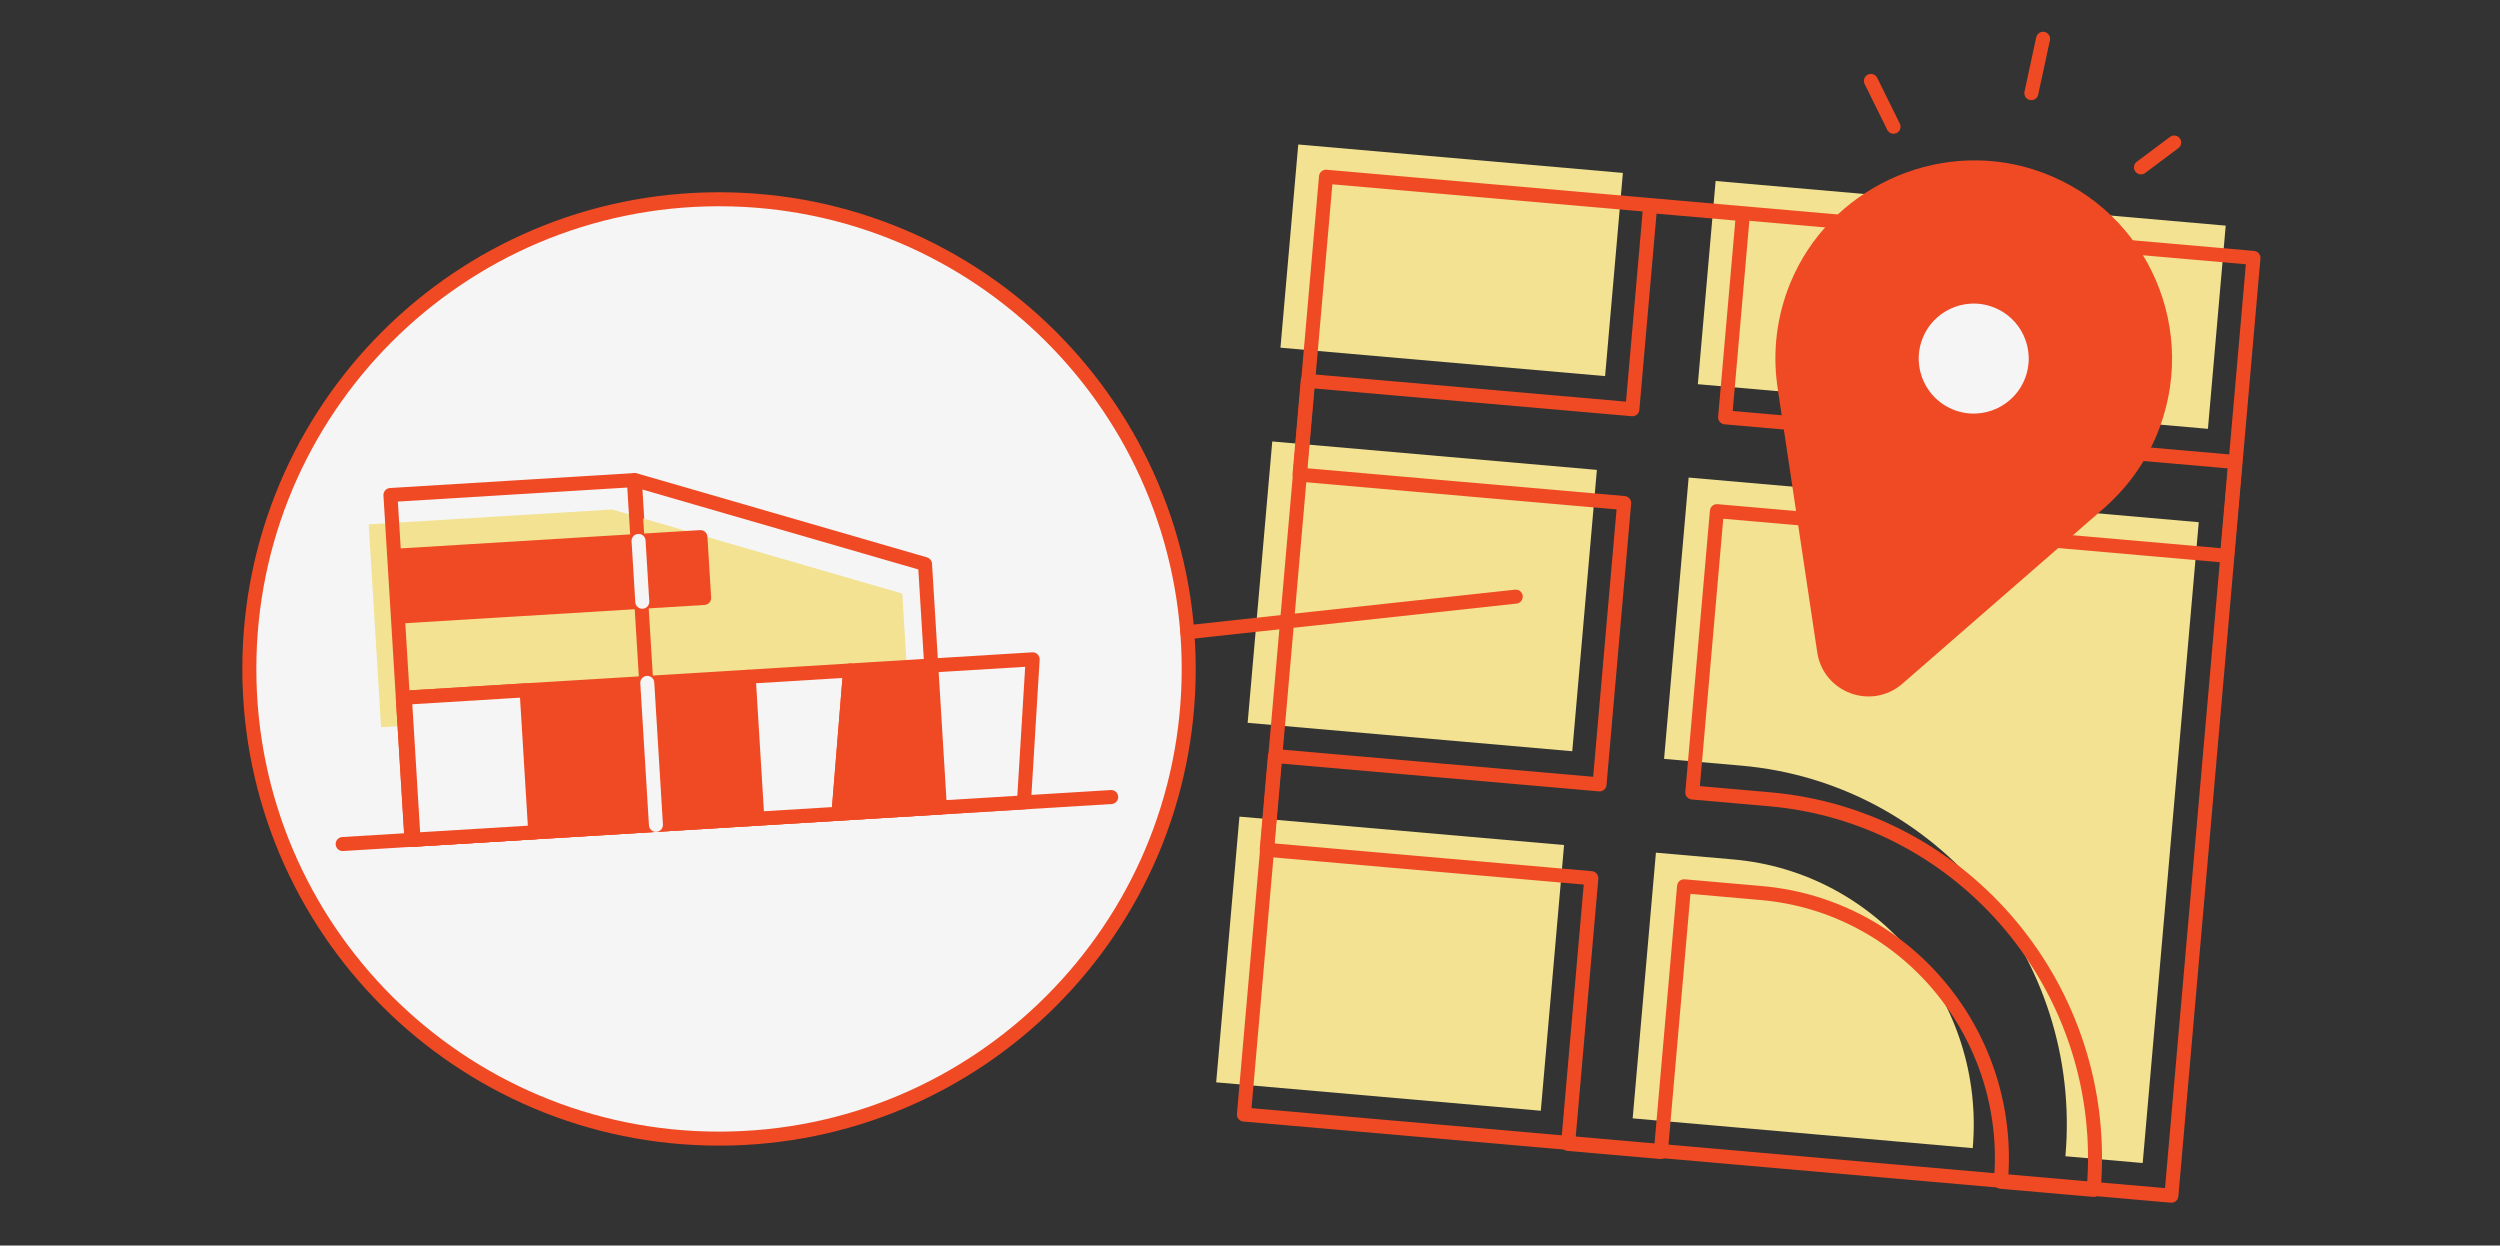
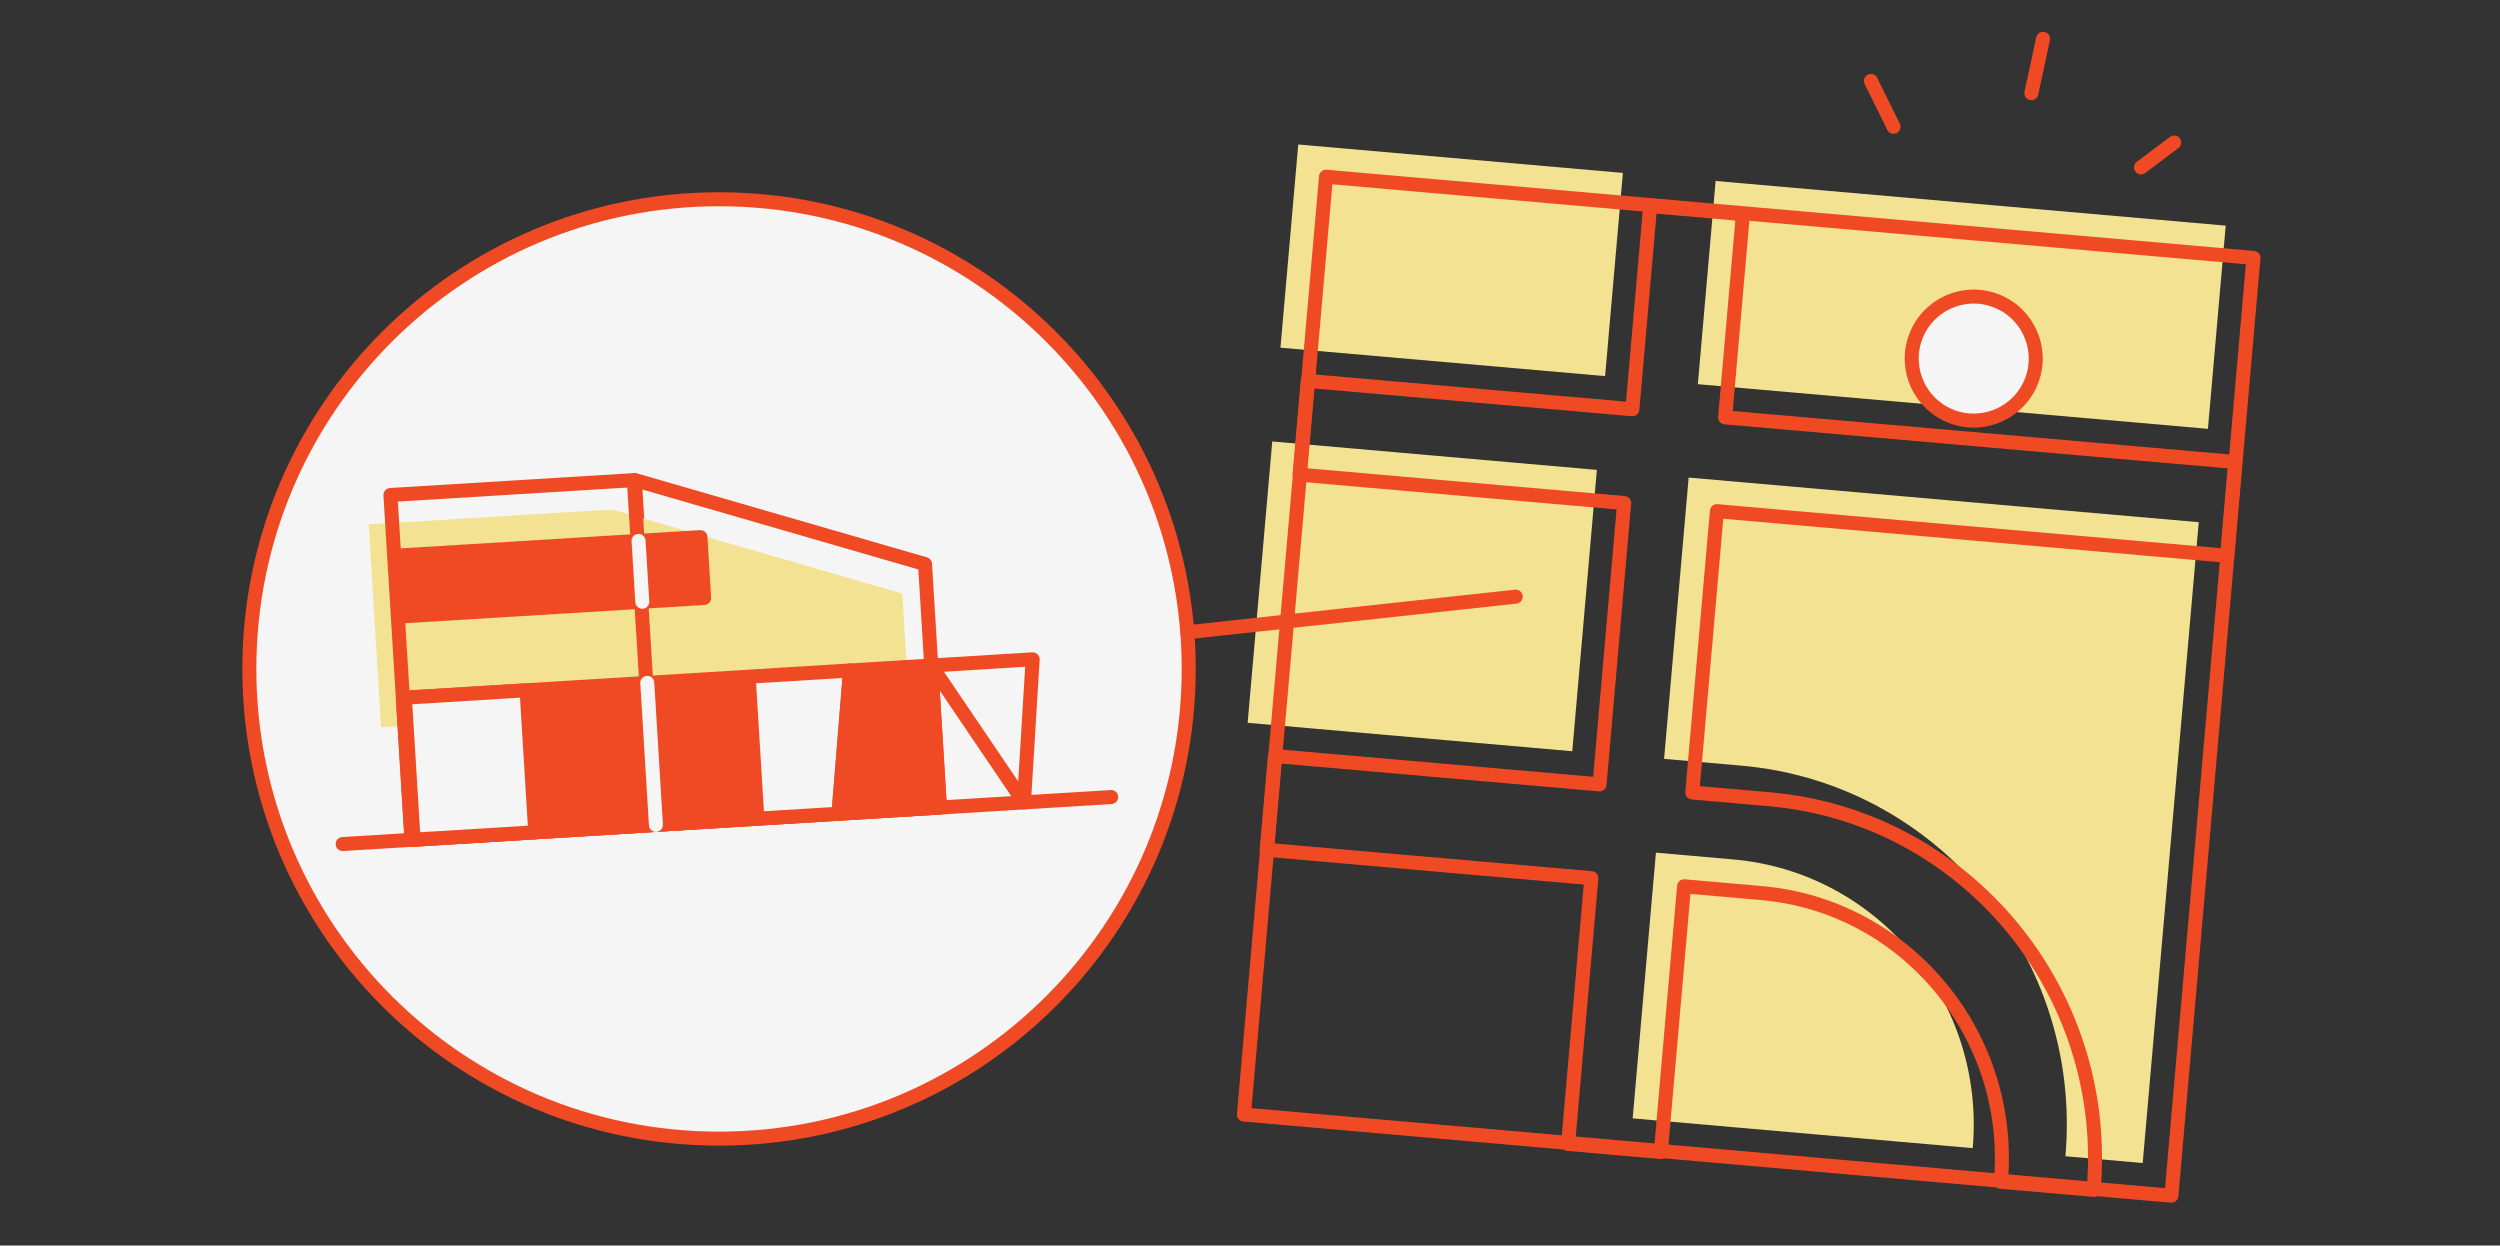
<svg xmlns="http://www.w3.org/2000/svg" width="281" height="140" viewBox="0 0 281 140" fill="none">
  <rect x="0" y="0" width="281" height="140" fill="#333333" stroke="none" />
  <g clip-path="url(#clip0_1646_6371)">
    <path d="M187.043 85.298L195.729 86.058C217.762 87.985 234.105 107.68 232.154 129.963L240.839 130.724L247.139 58.695L189.804 53.678L187.043 85.298Z" fill="#F2E291" />
    <path d="M194.812 96.6L186.125 95.84L183.512 125.706L221.734 129.051C223.174 112.58 211.095 98.023 194.812 96.6Z" fill="#F2E291" />
-     <path d="M139.313 91.788L136.699 121.655L173.186 124.848L175.801 94.982L139.313 91.788Z" fill="#F2E291" />
    <path d="M143.003 49.621L140.235 81.245L176.722 84.439L179.49 52.815L143.003 49.621Z" fill="#F2E291" />
    <path d="M192.836 20.343L190.837 43.183L248.171 48.201L250.17 25.362L192.836 20.343Z" fill="#F2E291" />
    <path d="M145.924 16.241L143.924 39.081L180.413 42.275L182.412 19.435L145.924 16.241Z" fill="#F2E291" />
    <path d="M182.556 56.541L179.788 88.165L143.302 84.974L142.379 95.516L178.866 98.707L176.252 128.573L186.676 129.485L189.29 99.618L197.976 100.379C214.263 101.806 226.34 116.362 224.898 132.83L235.324 133.742C237.271 111.462 220.931 91.767 198.898 89.837L190.213 89.076L192.98 57.453L250.317 62.47L251.24 51.928L193.903 46.91L195.904 24.072L185.478 23.16L183.479 45.999L146.992 42.808L146.069 53.35L182.556 56.541Z" stroke="#EF4A24" stroke-width="1.575" stroke-miterlimit="10" stroke-linecap="round" stroke-linejoin="round" />
    <path d="M139.816 125.274L244.063 134.399L253.289 28.988L149.043 19.863L139.816 125.274Z" stroke="#EF4A24" stroke-width="1.575" stroke-miterlimit="10" stroke-linecap="round" stroke-linejoin="round" />
    <path d="M212.835 14.246L210.292 9.096" stroke="#EF4A24" stroke-width="1.575" stroke-miterlimit="10" stroke-linecap="round" stroke-linejoin="round" />
    <path d="M240.645 18.812L244.38 16.019" stroke="#EF4A24" stroke-width="1.575" stroke-miterlimit="10" stroke-linecap="round" stroke-linejoin="round" />
    <path d="M228.323 10.468L229.643 4.359" stroke="#EF4A24" stroke-width="1.575" stroke-miterlimit="10" stroke-linecap="round" stroke-linejoin="round" />
    <path d="M80.818 127.982C109.975 127.982 133.611 104.346 133.611 75.189C133.611 46.032 109.975 22.396 80.818 22.396C51.662 22.396 28.025 46.032 28.025 75.189C28.025 104.346 51.662 127.982 80.818 127.982Z" fill="#F5F5F5" stroke="#EF4A24" stroke-width="1.575" stroke-miterlimit="10" stroke-linecap="round" stroke-linejoin="round" />
    <path d="M133.454 71.068L170.37 67.062" stroke="#EF4A24" stroke-width="1.575" stroke-miterlimit="10" stroke-linecap="round" stroke-linejoin="round" />
    <path d="M124.899 89.587L38.516 94.869" stroke="#EF4A24" stroke-width="1.575" stroke-miterlimit="10" stroke-linecap="round" stroke-linejoin="round" />
    <path d="M73.727 92.715L71.356 53.956L103.972 63.404L105.645 90.763L73.727 92.715Z" fill="#F5F5F5" stroke="#EF4A24" stroke-width="1.575" stroke-miterlimit="10" stroke-linecap="round" stroke-linejoin="round" />
    <path d="M68.802 57.265L101.417 66.716L102.112 78.115L42.835 81.739L41.442 58.938L68.802 57.265Z" fill="#F2E291" />
    <path d="M71.244 53.967L43.885 55.639L46.254 94.397L73.613 92.725L71.244 53.967Z" stroke="#EF4A24" stroke-width="1.575" stroke-miterlimit="10" stroke-linecap="round" stroke-linejoin="round" />
    <path d="M84.037 76.069L72.638 76.766L73.614 92.725L85.013 92.029L84.037 76.069Z" fill="#EF4A24" stroke="#EF4A24" stroke-width="1.575" stroke-miterlimit="10" stroke-linecap="round" stroke-linejoin="round" />
    <path d="M72.639 76.764L45.28 78.436L46.255 94.396L73.614 92.724L72.639 76.764Z" fill="#EF4A24" stroke="#EF4A24" stroke-width="1.575" stroke-miterlimit="10" stroke-linecap="round" stroke-linejoin="round" />
    <path d="M95.55 75.361L94.245 91.462L85.125 92.017L84.151 76.06L95.55 75.361Z" fill="#F5F5F5" stroke="#EF4A24" stroke-width="1.575" stroke-miterlimit="10" stroke-linecap="round" stroke-linejoin="round" />
    <path d="M72.753 76.755L73.727 92.715" stroke="#F5F5F5" stroke-width="1.575" stroke-miterlimit="10" stroke-linecap="round" stroke-linejoin="round" />
    <path d="M94.245 91.462L95.55 75.361L104.67 74.806L105.644 90.763L94.245 91.462Z" fill="#EF4A24" stroke="#EF4A24" stroke-width="1.575" stroke-miterlimit="10" stroke-linecap="round" stroke-linejoin="round" />
-     <path d="M104.671 74.806L107.23 74.648L116.07 74.108L115.092 90.186L105.645 90.763L104.671 74.806Z" fill="#F5F5F5" stroke="#EF4A24" stroke-width="1.575" stroke-miterlimit="10" stroke-linecap="round" stroke-linejoin="round" />
+     <path d="M104.671 74.806L107.23 74.648L116.07 74.108L115.092 90.186L104.671 74.806Z" fill="#F5F5F5" stroke="#EF4A24" stroke-width="1.575" stroke-miterlimit="10" stroke-linecap="round" stroke-linejoin="round" />
    <path d="M44.948 69.3L79.146 67.21L78.728 60.371L44.53 62.461L44.948 69.3Z" fill="#EF4A24" stroke="#EF4A24" stroke-width="1.575" stroke-miterlimit="10" stroke-linecap="round" stroke-linejoin="round" />
    <path d="M71.774 60.798L72.193 67.635" stroke="#F5F5F5" stroke-width="1.575" stroke-miterlimit="10" stroke-linecap="round" stroke-linejoin="round" />
    <path d="M46.485 94.38L60.163 93.544L59.187 77.584L45.51 78.42L46.485 94.38Z" fill="#F5F5F5" stroke="#EF4A24" stroke-width="1.575" stroke-miterlimit="10" stroke-linecap="round" stroke-linejoin="round" />
-     <path d="M200.546 43.228H200.542L200.553 43.305C200.56 43.371 200.571 43.433 200.583 43.5L205.037 73.204C205.625 77.13 210.32 78.862 213.316 76.252L236.007 56.494C236.032 56.472 236.059 56.45 236.084 56.428L236.176 56.347L236.169 56.343C238.716 54.071 240.763 51.164 242.024 47.734C246.252 36.247 240.061 23.473 228.235 19.772C217.723 16.482 206.154 21.915 201.96 32.104C200.458 35.769 200.042 39.592 200.546 43.228ZM215.308 37.898C216.639 34.284 220.642 32.435 224.255 33.766C227.869 35.096 229.717 39.099 228.387 42.713C227.055 46.326 223.05 48.175 219.439 46.845C215.826 45.514 213.978 41.507 215.308 37.898Z" fill="#EF4A24" stroke="#EF4A24" stroke-width="1.575" stroke-miterlimit="10" stroke-linecap="round" stroke-linejoin="round" />
    <path d="M215.306 37.898C216.638 34.284 220.64 32.435 224.254 33.766C227.867 35.096 229.717 39.1 228.385 42.713C227.055 46.326 223.048 48.175 219.438 46.844C215.824 45.514 213.976 41.507 215.306 37.898Z" fill="#F5F5F5" stroke="#EF4A24" stroke-width="1.575" stroke-miterlimit="10" stroke-linecap="round" stroke-linejoin="round" />
  </g>
  <defs>
    <clipPath id="clip0_1646_6371">
      <rect width="280" height="140" fill="white" transform="translate(0.5)" />
    </clipPath>
  </defs>
</svg>